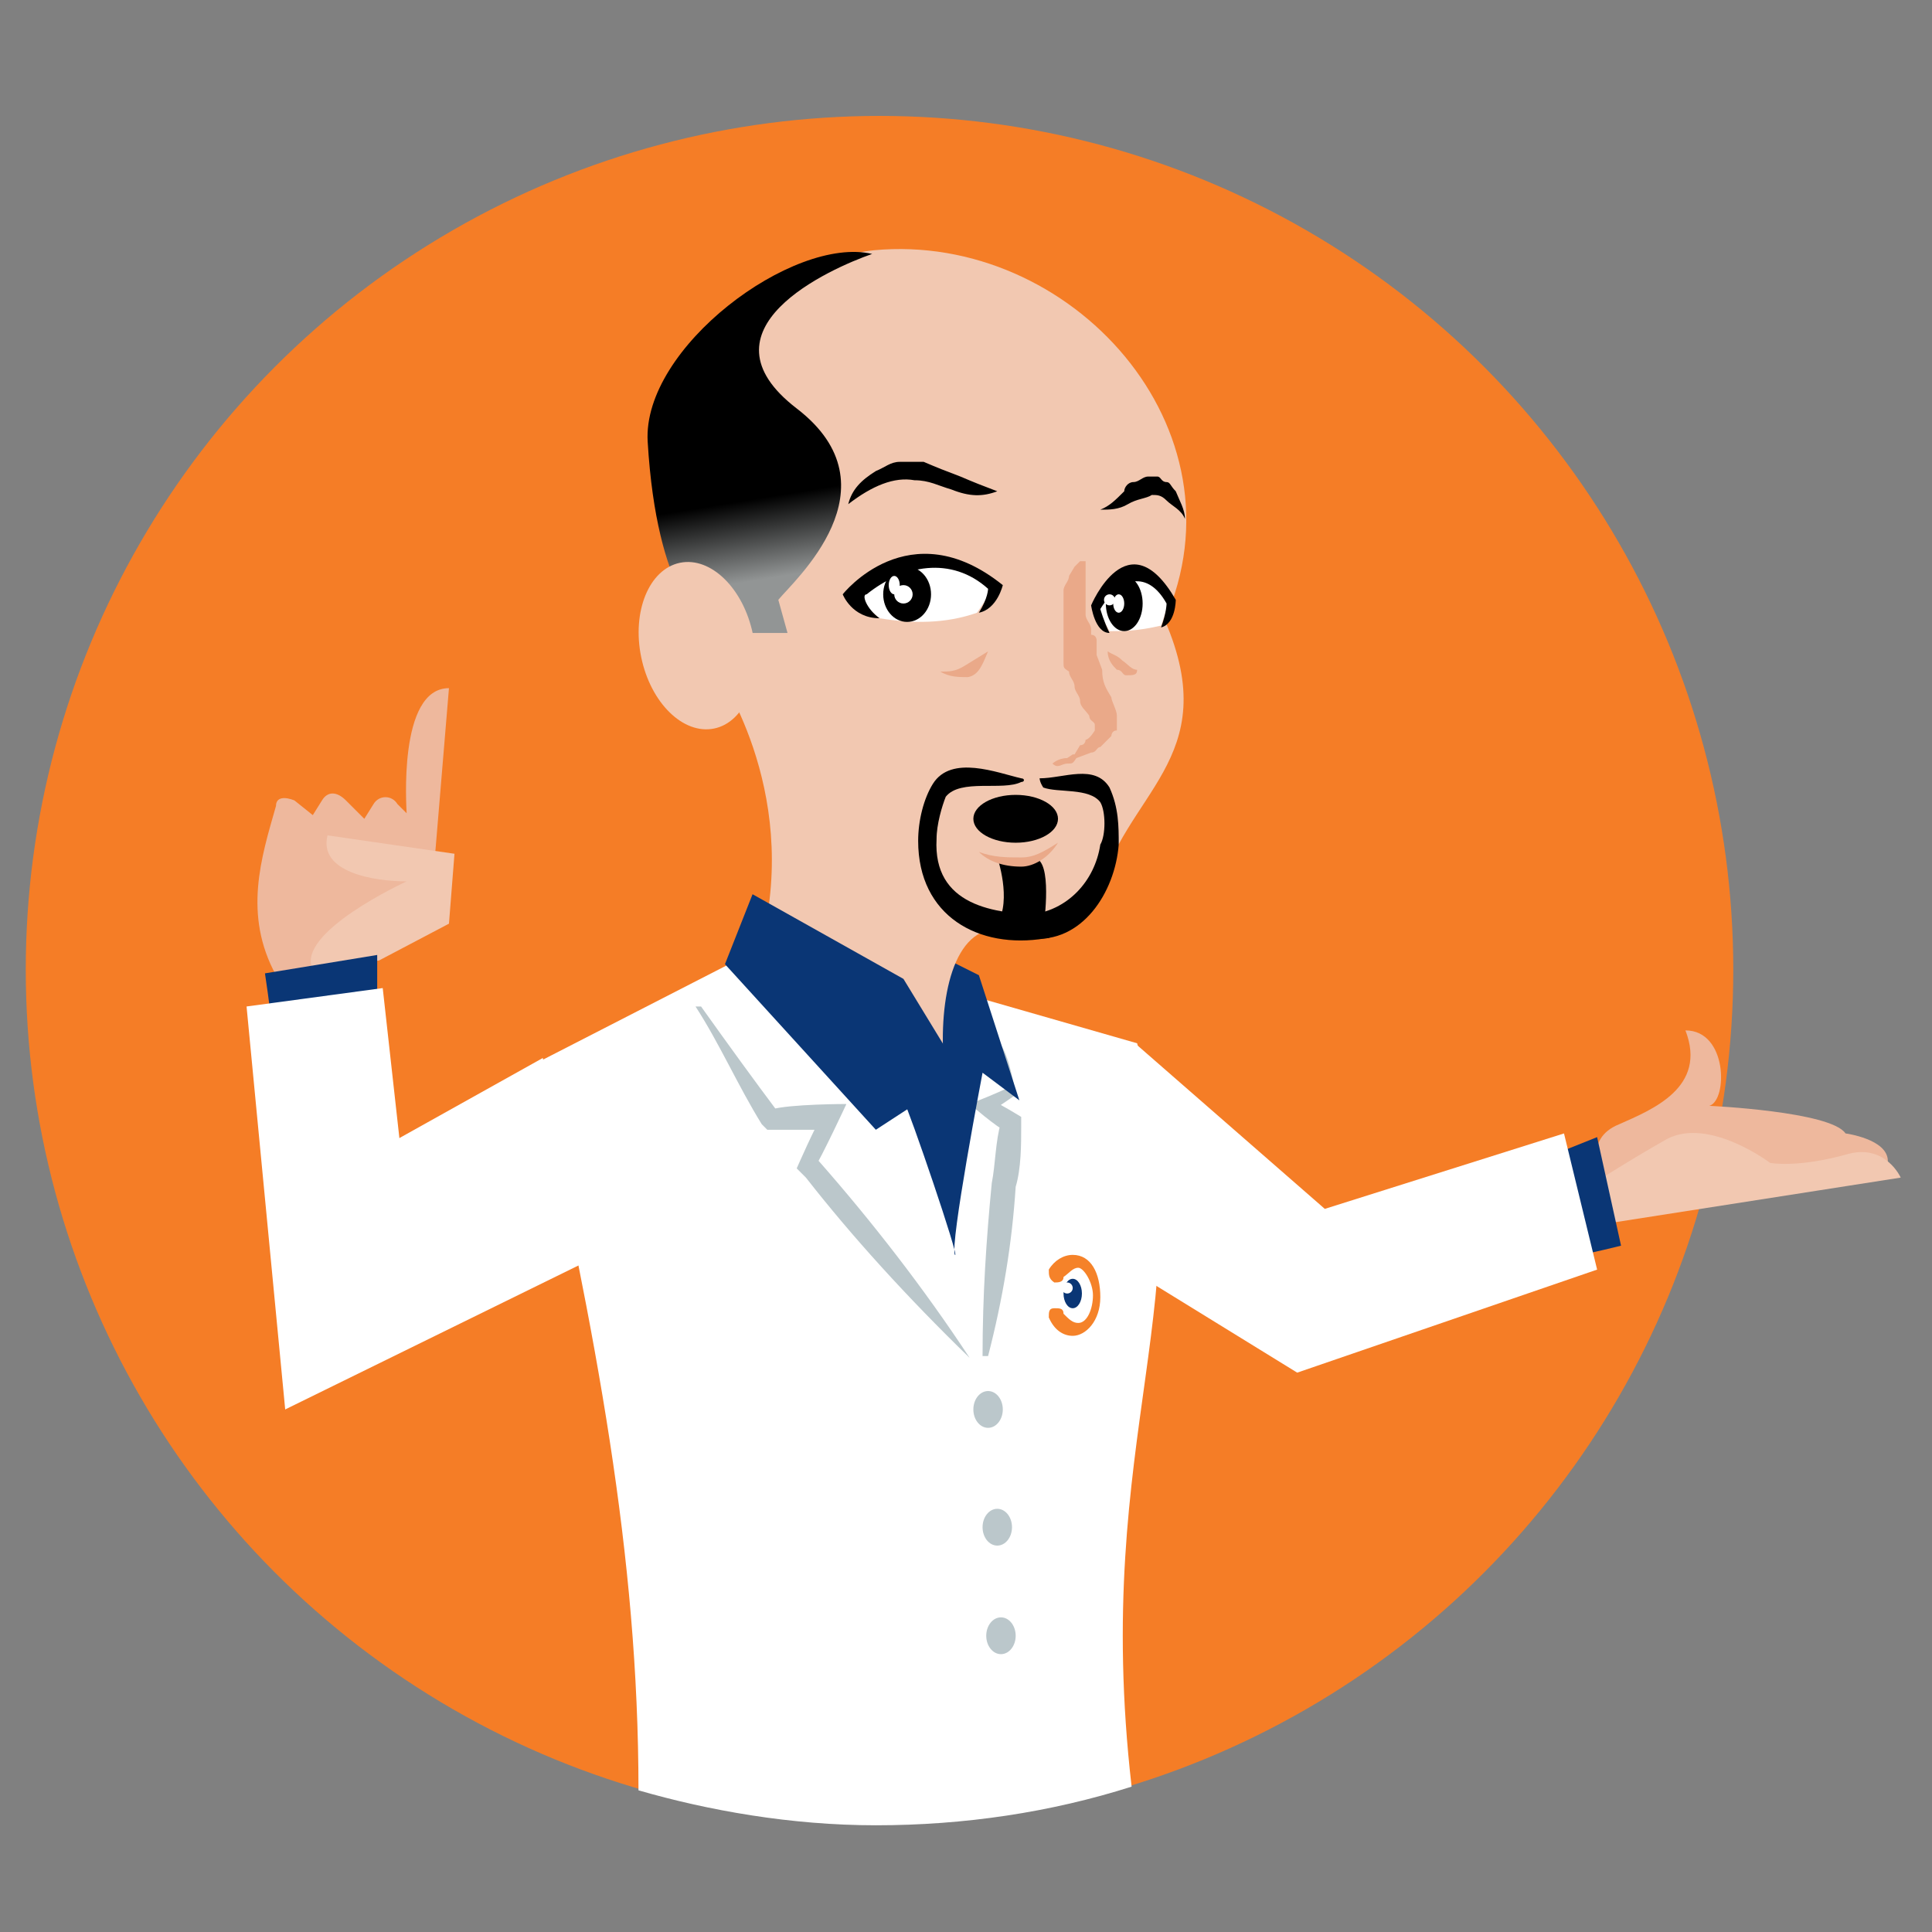
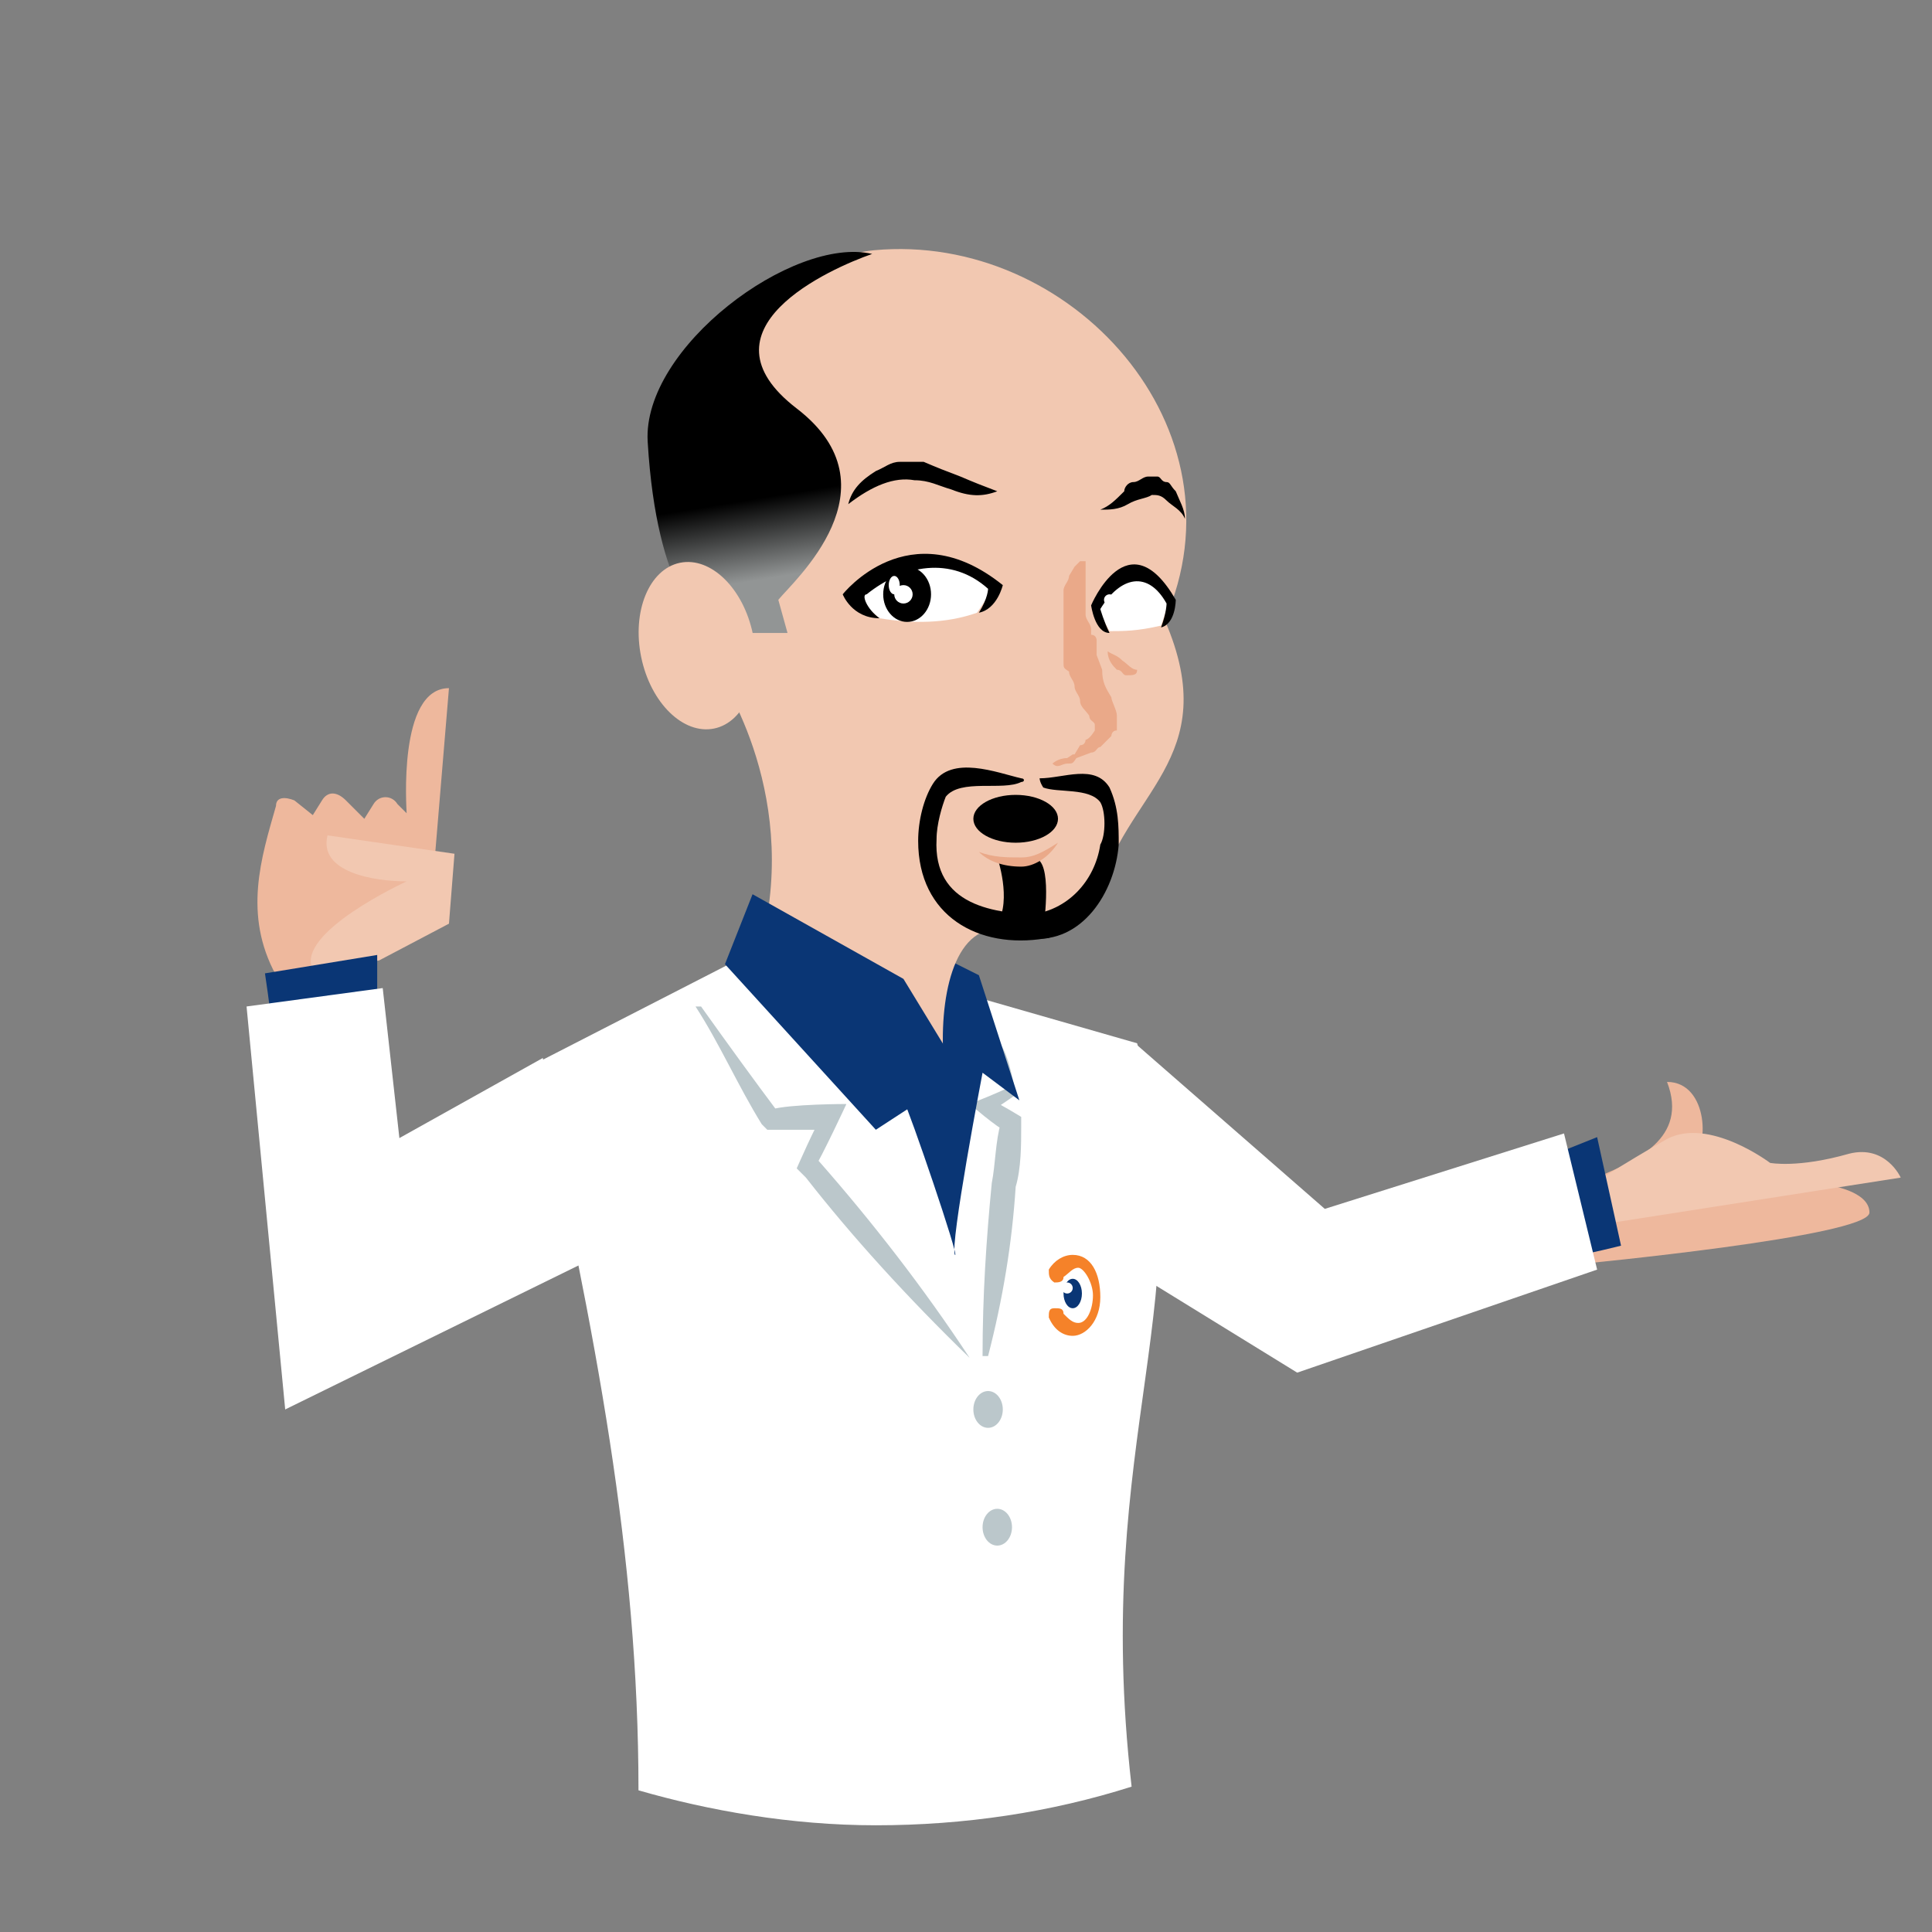
<svg xmlns="http://www.w3.org/2000/svg" version="1.1" id="Layer_1" x="0px" y="0px" viewBox="0 0 105 105" style="enable-background:new 0 0 105 105;" xml:space="preserve">
  <rect x="0" y="0" width="105" height="105" fill="#808080" stroke="none" />
  <style type="text/css">
	.st0{fill:#F57D26;}
	.st1{fill:#FFFFFF;}
	.st2{fill:#BBC7CB;}
	.st3{fill:#0A3675;}
	.st4{fill:#F2C8B1;}
	.st5{fill:#EAA989;}
	.st6{fill:url(#SVGID_1_);}
	.st7{fill:#EEB89D;}
	.st8{fill:#F58229;}
</style>
  <g>
-     <circle class="st0" cx="47.8" cy="52.7" r="46.4" />
    <path class="st1" d="M61.8,56.7l-11.5-3.3l-9.7-1.5l-11.5,5.9c3.3,14.8,5.6,26.7,5.6,39.5c3.8,1.1,8.3,1.9,12.9,1.9   c4.8,0,9.5-0.7,13.9-2.1C59.3,77.9,65.6,70.5,61.8,56.7z" />
    <path class="st2" d="M52.7,73.8c-2.5-3.8-5.3-7.4-8.2-10.7l-0.3-0.3v0.8C44.7,62.8,46,60,46,60s-3.1,0-4.1,0.3l0.5,0.3   c-1.5-2-2.8-3.8-4.3-5.9h-0.3c1.3,2,2.3,4.3,3.6,6.4l0.3,0.3c0,0,2.3,0,3.6,0l-0.5-1c-0.5,0.8-1.5,3.1-1.5,3.1l0.5,0.5   C46.3,67.2,49.3,70.5,52.7,73.8L52.7,73.8z" />
    <path class="st2" d="M54.4,56.8c0,0.8,0.3,1.8,0.3,2.5L55,59c-0.5,0.3-2.3,1-2.3,1s1.5,1.3,2,1.5L54.4,61c-0.3,1-0.3,2.3-0.5,3.3   c-0.3,3.1-0.5,6.1-0.5,9.4h0.3c0.8-3.1,1.3-6.1,1.5-9.2c0.3-1,0.3-2.3,0.3-3.3v-0.5c0,0-1.3-0.8-1.8-1v0.8c0.5-0.3,1.5-1,1.5-1   S54.9,57.5,54.4,56.8L54.4,56.8z" />
    <ellipse class="st2" cx="53.7" cy="76.6" rx="0.8" ry="1" />
    <ellipse class="st2" cx="54.2" cy="83" rx="0.8" ry="1" />
-     <ellipse class="st2" cx="54.4" cy="88.9" rx="0.8" ry="1" />
    <path class="st3" d="M49.1,59.8c0.3,0.5,3.1,8.7,2.8,8.4c-0.3-0.5,1.5-9.9,1.5-9.9l2,1.5L53.2,53l-4.6-2.3L49.1,59.8z" />
    <path class="st4" d="M38.9,36.4c0,0,4.6,6.4,2.5,14.8c-4.8,1.3,7.1,5.9,7.1,5.9s2.8,3.1,2.8,0.8c-0.3-3.6,0.5-7.6,3.1-7.4   c2,0.5,3.3,0.8,5.3-1.8c1.3-5.6,6.9-7.4,3.6-15c4.6-10.4-5.1-21.1-15.8-20.1C41.4,14.2,32,23.4,38.9,36.4z" />
-     <path class="st5" d="M53.7,35.4c-0.5,0.3-0.8,0.5-1.3,0.8s-0.8,0.3-1.3,0.3l0,0c0.5,0.3,1,0.3,1.5,0.3   C53.2,36.7,53.4,36.1,53.7,35.4L53.7,35.4z" />
    <path d="M54.2,26.7c-0.8-0.3-1.3-0.5-2-0.8c-0.8-0.3-1.3-0.5-2-0.8c-0.5,0-0.8,0-1.3,0s-0.8,0.3-1.3,0.5c-0.8,0.5-1.3,1-1.5,1.8   l0,0c1.3-1,2.5-1.5,3.6-1.3c0.8,0,1.3,0.3,2,0.5C52.7,27,53.4,27,54.2,26.7C54.2,27,54.2,26.7,54.2,26.7z" />
    <path d="M59.8,27.7c0.5,0,1,0,1.5-0.3s1-0.3,1.3-0.5c0.3,0,0.5,0,0.8,0.3s0.8,0.5,1,1l0,0c0-0.5-0.3-1-0.5-1.5   c-0.3-0.3-0.3-0.5-0.5-0.5c-0.3,0-0.3-0.3-0.5-0.3c-0.3,0-0.5,0-0.5,0c-0.3,0-0.5,0.3-0.8,0.3s-0.5,0.3-0.5,0.5   C60.6,27.2,60.3,27.5,59.8,27.7L59.8,27.7z" />
    <linearGradient id="SVGID_1_" gradientUnits="userSpaceOnUse" x1="43.205" y1="767.207" x2="42.502" y2="762.884" gradientTransform="matrix(1 0 0 1 0 -736)">
      <stop offset="0" style="stop-color:#929595" />
      <stop offset="1" style="stop-color:#000000" />
    </linearGradient>
    <path class="st6" d="M39.7,34.4h3.1l-0.5-1.8c0.8-1,6.6-6.1,1-10.4s1.8-7.6,4.1-8.4c-4.3-1-12.5,5.1-12.2,10.2   c0.5,8.4,3.1,9.9,3.1,9.9L39.7,34.4z" />
    <path class="st5" d="M61.8,36.4c-0.3,0-0.5-0.3-0.8-0.5c-0.3-0.3-0.5-0.3-0.8-0.5l0,0c0,0.5,0.3,0.8,0.5,1c0.3,0,0.3,0.3,0.5,0.3   C61.6,36.7,61.8,36.7,61.8,36.4C62.1,36.7,61.8,36.4,61.8,36.4z" />
    <path class="st5" d="M57.2,41.5C57,41.5,57,41.5,57.2,41.5C57,41.5,57,41.5,57.2,41.5L57.2,41.5L57.2,41.5c0.3,0.3,0.5,0,0.8,0   s0.3,0,0.5-0.3l0.8-0.3c0.3,0,0.3-0.3,0.5-0.3l0.3-0.3l0.3-0.3c0,0,0-0.3,0.3-0.3v-0.3c0-0.3,0-0.3,0-0.5c0-0.3-0.3-0.8-0.3-1   c-0.3-0.5-0.5-0.8-0.5-1.5l-0.3-0.8v-0.3c0,0,0-0.3,0-0.5c0,0,0-0.3-0.3-0.3v-0.3c0-0.3-0.3-0.5-0.3-0.8v-0.5v-0.3   c0-0.3,0-0.5,0-0.8s0-0.5,0-0.8v0c0,0,0-0.3,0-0.5c0,0,0,0-0.3,0l-0.3,0.3l-0.3,0.5c0,0.3-0.3,0.5-0.3,0.8s0,0.5,0,0.8v0.5v0.5   c0,0.3,0,0.5,0,0.8v0.5c0,0.3,0,0.3,0,0.5V36c0,0.3,0,0.3,0.3,0.5c0,0.3,0.3,0.5,0.3,0.8s0.3,0.5,0.3,0.8s0.3,0.5,0.5,0.8   c0,0.3,0.3,0.3,0.3,0.5v0.3l0,0c0,0-0.3,0.5-0.5,0.5c0,0,0,0.3-0.3,0.3L58.4,41l-0.1,0L58,41.2C57.5,41.2,57.2,41.5,57.2,41.5   L57.2,41.5L57.2,41.5L57.2,41.5L57.2,41.5z" />
    <ellipse transform="matrix(0.979 -0.202 0.202 0.979 -6.311 8.383)" class="st4" cx="37.9" cy="35.1" rx="3.1" ry="4.6" />
    <path d="M54.2,46.6c0,0,0.8,2.3,0,3.6c-0.5,1,2.5,0.3,2.5,0.3s0.5-3.3-0.3-3.8L54.2,46.6L54.2,46.6z" />
    <path d="M55.5,42.3c-1.3-0.3-3.8-1.3-4.8,0.3c-0.5,0.8-0.8,2-0.8,3.1c0,4.1,3.3,5.9,6.9,5.3c0.8,0,0.8-1.3,0-1.3   c-2.8,0-6.1-0.5-5.9-4.1c0-0.8,0.3-1.8,0.5-2.3c0.8-1,3.1-0.3,4.1-0.8C55.7,42.5,55.7,42.3,55.5,42.3z" />
    <path d="M56.7,42.8c0.8,0.3,2.5,0,3.1,0.8c0.3,0.5,0.3,1.8,0,2.3c-0.3,2-1.8,3.6-3.8,3.8c-0.8,0-0.8,1.3,0,1.3   c2.8,0.3,4.6-2.5,4.8-5.1c0-1,0-2-0.5-3.1c-0.8-1.3-2.5-0.5-3.8-0.5C56.5,42.3,56.5,42.5,56.7,42.8z" />
    <path class="st5" d="M57.5,45.8c-0.8,0.5-1.3,0.8-2,0.8c-0.8,0-1.5,0-2.3-0.3l0,0c0.5,0.5,1.3,0.8,2.3,0.8   C56.2,47.1,57,46.6,57.5,45.8L57.5,45.8z" />
    <g>
      <path class="st1" d="M46.3,32.3l1.5,1.3c1.8,0.3,3.6,0.3,5.3-0.3l1-1.5l-3.8-1.5l-3.6,1.5L46.3,32.3z" />
      <g>
        <path d="M47.8,33.6c-1.5,0-2-1.3-2-1.3s3.6-4.6,8.7-0.5c0,0-0.3,1.3-1.3,1.5c0.5-0.8,0.5-1.3,0.5-1.3c-2-1.8-4.6-1.3-6.6,0.3     C46.8,32.3,47.1,33.1,47.8,33.6z" />
        <ellipse cx="49.3" cy="32.3" rx="1.3" ry="1.5" />
        <ellipse class="st1" cx="49.1" cy="32.3" rx="0.5" ry="0.5" />
        <ellipse class="st1" cx="48.6" cy="31.8" rx="0.3" ry="0.5" />
      </g>
    </g>
    <g>
      <path class="st1" d="M59.5,32.8l0.8,1.5c0.8,0,1.5,0,2.8-0.3l0.5-1.5L61.8,31l-2,1L59.5,32.8z" />
      <g>
        <path d="M60.3,34.4c-0.8,0-1-1.5-1-1.5s2-4.8,4.6-0.3c0,0,0,1.3-0.8,1.5c0.3-0.8,0.3-1.3,0.3-1.3c-1-1.8-2.5-1.5-3.6,0.3     C59.8,33.1,60,33.8,60.3,34.4z" />
        <g>
-           <ellipse cx="61.1" cy="32.8" rx="1" ry="1.5" />
          <ellipse class="st1" cx="60.8" cy="32.8" rx="0.3" ry="0.5" />
          <ellipse class="st1" cx="60.3" cy="32.6" rx="0.3" ry="0.3" />
        </g>
      </g>
    </g>
    <polygon class="st3" points="39.4,52.4 40.9,48.6 49.1,53.2 51.6,57.3 51.9,58.6 47.6,61.4  " />
    <g>
      <path class="st7" d="M24.4,37.4l-1,12l-6.6,3.3L15,53c-1.8-3.3-0.8-6.4,0-9.2c0-0.5,0.5-0.5,1-0.3l1,0.8l0.5-0.8    c0.3-0.5,0.8-0.5,1.3,0l1,1l0.5-0.8c0.3-0.5,1-0.5,1.3,0l0.5,0.5C22.1,44,21.6,37.4,24.4,37.4z" />
      <path class="st4" d="M20.6,52.2l3.8-2l0.3-3.8l-6.9-1c-0.5,2,2.5,2.5,4.3,2.5c0,0-6.1,2.8-5.1,4.8L20.6,52.2z" />
    </g>
    <g>
      <path class="st3" d="M14.7,55.2c0-0.3-0.3-2.3-0.3-2.3l6.1-1v2.8L14.7,55.2z" />
      <polygon class="st1" points="22.3,67.2 20.8,53.7 13.4,54.7 15.5,76.6   " />
    </g>
    <polygon class="st1" points="29.5,57.5 17.5,64.2 15.5,76.6 32,68.5  " />
    <ellipse cx="55.2" cy="44.5" rx="2.3" ry="1.3" />
    <g>
      <path class="st8" d="M58.3,72.6c-0.5,0-1-0.3-1.3-1c0-0.3,0-0.5,0.3-0.5s0.5,0,0.5,0.3c0.3,0.3,0.5,0.5,0.8,0.5    c0.5,0,0.8-0.8,0.8-1.5s-0.5-1.5-0.8-1.5s-0.5,0.3-0.8,0.5c0,0.3-0.3,0.3-0.5,0.3C57,69.5,57,69.3,57,69c0.3-0.5,0.8-0.8,1.3-0.8    c1,0,1.5,1,1.5,2.3S59,72.6,58.3,72.6z" />
      <g>
        <ellipse class="st3" cx="58.3" cy="70.3" rx="0.5" ry="0.8" />
        <ellipse class="st1" cx="58" cy="70" rx="0.3" ry="0.3" />
      </g>
    </g>
    <g>
-       <path class="st7" d="M87,63.9c0,0-1-2,1-2.8c1.8-0.8,4.8-2,3.6-5.1c2.3,0,2.3,3.8,1.3,4.1c0,0,6.6,0.3,7.4,1.5    c0,0,2.3,0.3,2.3,1.5c0,1.3-15.8,2.8-15.8,2.8L87,63.9z" />
+       <path class="st7" d="M87,63.9c1.8-0.8,4.8-2,3.6-5.1c2.3,0,2.3,3.8,1.3,4.1c0,0,6.6,0.3,7.4,1.5    c0,0,2.3,0.3,2.3,1.5c0,1.3-15.8,2.8-15.8,2.8L87,63.9z" />
      <path class="st4" d="M87.3,66.5l16-2.5c0,0-0.8-1.8-2.8-1.3c-2.8,0.8-4.3,0.5-4.3,0.5s-3.3-2.5-5.6-1.3c-2.3,1.3-4.6,2.8-4.6,2.8    L87.3,66.5z" />
      <path class="st3" d="M85.8,68.2c0.3,0,2.3-0.5,2.3-0.5l-1.3-5.9l-2.5,1L85.8,68.2z" />
      <polygon class="st1" points="61.8,56.8 72,65.7 85,61.6 86.8,69 70.5,74.6 59.3,67.7   " />
    </g>
  </g>
</svg>